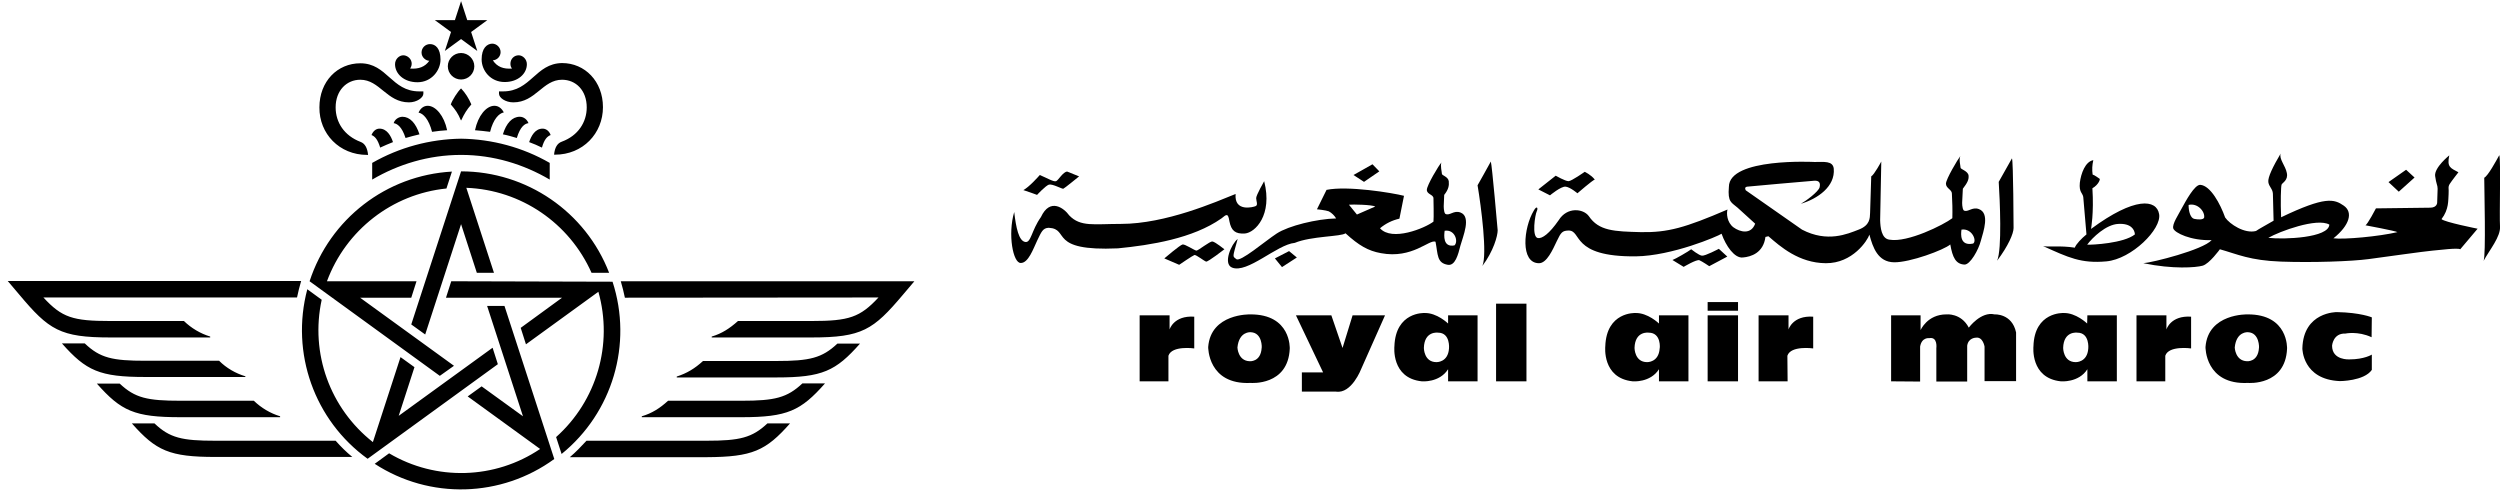
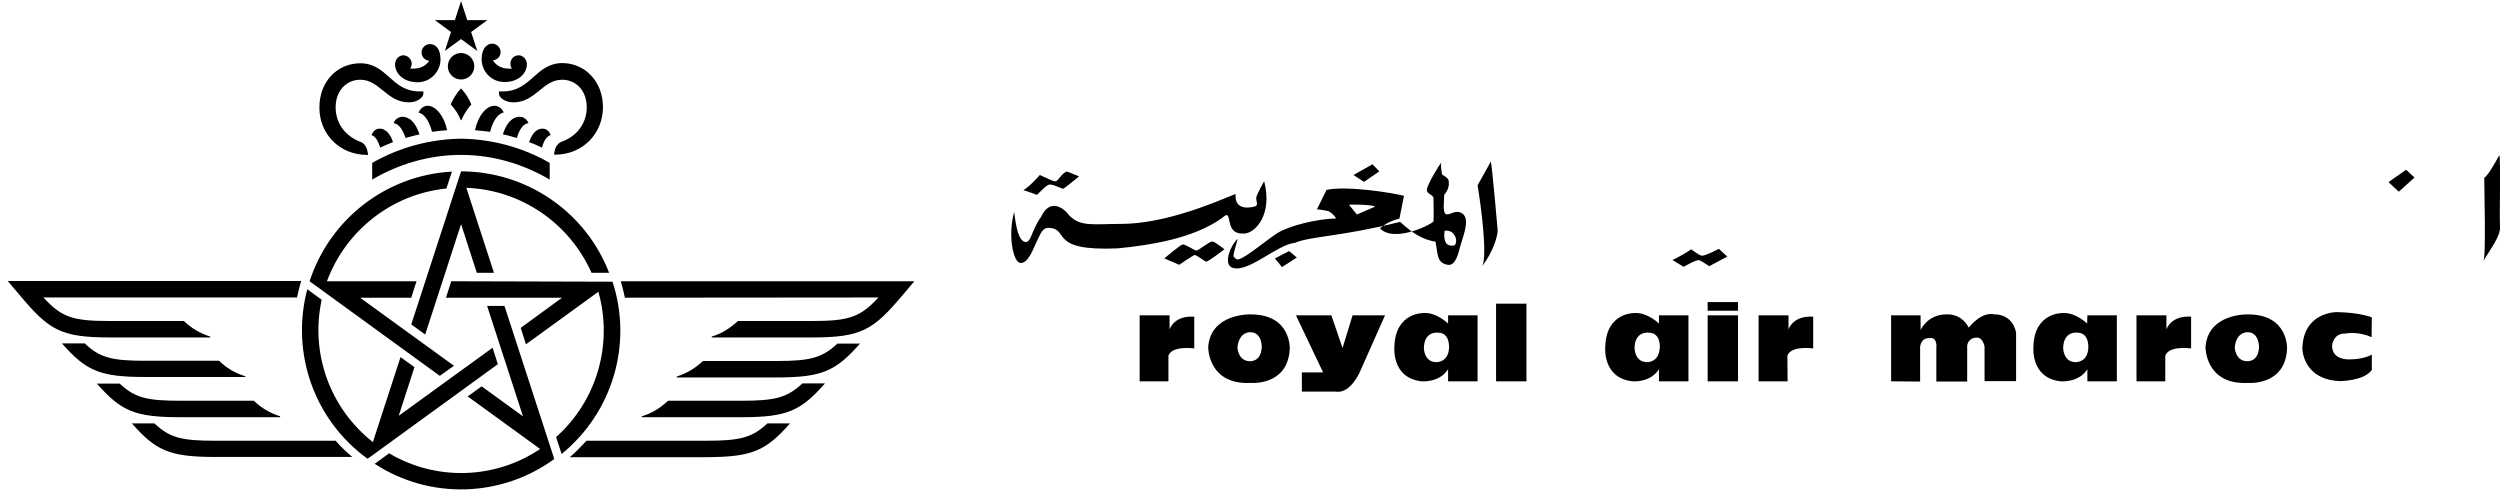
<svg xmlns="http://www.w3.org/2000/svg" id="Calque_1" x="0px" y="0px" viewBox="0 0 109.42 21.47" style="enable-background:new 0 0 109.42 21.47;" xml:space="preserve">
  <g>
    <path d="M16.09,20.08L16.09,20.08l5.7-4.14l-0.23-0.72l-4.11,2.98l0.69-2.13l-0.61-0.44l-1.21,3.72c-1.88-1.48-2.75-3.89-2.24-6.23  l-0.63-0.46C12.71,15.45,13.76,18.4,16.09,20.08 M19.87,16.01l-4.11-2.98H18l0.23-0.72h-3.92c0.83-2.24,2.86-3.82,5.23-4.06  l0.24-0.74c-2.87,0.16-5.34,2.07-6.23,4.8l5.7,4.14L19.87,16.01z M16.07,6.78h0.04c-0.03-0.31-0.14-0.5-0.33-0.57  c-0.71-0.27-1.09-0.85-1.09-1.51c0-0.74,0.48-1.21,1.08-1.21c0.85,0,1.16,0.99,2.13,0.99c0.35,0,0.63-0.21,0.63-0.38V4h-0.18  c-1.22,0-1.4-1.23-2.58-1.23c-1,0-1.79,0.79-1.79,1.93C13.97,5.85,14.85,6.78,16.07,6.78 M4.83,14.77H9.2v-0.04  c-0.43-0.13-0.83-0.37-1.15-0.68H4.83c-1.64,0-2.12-0.15-2.93-1.03H13c0.05-0.24,0.11-0.48,0.18-0.72H0.34l0.5,0.59  C2.14,14.44,2.63,14.77,4.83,14.77 M18.27,3.6c0.62,0,1.01-0.52,1.01-0.99c0-0.49-0.22-0.68-0.46-0.68c-0.2,0-0.37,0.16-0.37,0.37  c0,0.22,0.2,0.36,0.34,0.36C18.6,2.93,18.32,3.03,17.95,3c0.12-0.17,0.08-0.39-0.09-0.51c-0.06-0.04-0.13-0.07-0.21-0.07  c-0.18,0-0.36,0.17-0.36,0.39C17.29,3.23,17.68,3.6,18.27,3.6 M14.69,19.29H9.42c-1.45,0-1.99-0.12-2.66-0.76H5.77  C6.83,19.73,7.42,20,9.43,20h5.99C15.15,19.78,14.91,19.54,14.69,19.29 M12.26,18.26v-0.04c-0.43-0.13-0.83-0.37-1.15-0.68H7.9  c-1.45,0-1.99-0.12-2.66-0.75H4.24c1.06,1.2,1.65,1.47,3.65,1.47L12.26,18.26z M10.74,16.51v-0.04c-0.43-0.13-0.83-0.36-1.15-0.68  H6.37c-1.45,0-1.99-0.12-2.66-0.76H2.71c1.06,1.2,1.65,1.47,3.65,1.47H10.74z M21.64,4.63c-0.36,0-0.72,0.44-0.85,1.07  c0.22,0.02,0.44,0.04,0.66,0.07c0.14-0.56,0.39-0.81,0.6-0.85C21.97,4.76,21.83,4.63,21.64,4.63 M20.18,7.5L18,14.2l0.61,0.44  l1.57-4.83l0.69,2.13h0.75l-1.21-3.72c2.39,0.09,4.51,1.54,5.48,3.72h0.77C25.63,9.27,23.05,7.5,20.18,7.5 M24.06,7.86V7.13  c-1.18-0.68-2.52-1.04-3.88-1.06c-1.37,0.02-2.7,0.38-3.89,1.06v0.73c1.14-0.67,2.47-1.08,3.89-1.08S22.92,7.19,24.06,7.86   M16.64,6.46c0.18-0.08,0.37-0.17,0.56-0.24c-0.09-0.28-0.27-0.59-0.59-0.59c-0.17,0-0.29,0.13-0.35,0.28  C16.41,5.97,16.53,6.1,16.64,6.46 M17.03,19.84L16.4,20.3c2.41,1.57,5.54,1.48,7.86-0.21h0l-2.18-6.7h-0.76l1.57,4.83l-1.81-1.31  l-0.61,0.44l3.17,2.3C21.67,20.98,19.09,21.06,17.03,19.84 M18.91,5.77c0.22-0.03,0.44-0.06,0.66-0.07  c-0.13-0.63-0.5-1.07-0.85-1.07c-0.19,0-0.33,0.13-0.4,0.3C18.52,4.96,18.77,5.22,18.91,5.77 M17.61,5.11  c-0.18,0.01-0.33,0.12-0.38,0.28c0.15,0.02,0.36,0.15,0.52,0.65c0.2-0.06,0.4-0.11,0.61-0.16C18.2,5.39,17.94,5.11,17.61,5.11   M34.58,18.53h-0.99c-0.67,0.63-1.21,0.76-2.66,0.76h-5.26c-0.23,0.25-0.47,0.5-0.73,0.72h5.99C32.93,20,33.52,19.73,34.58,18.53   M19.75,12.31l-0.23,0.72h5.08l-1.81,1.32l0.23,0.72l3.17-2.3c0.65,2.3-0.07,4.77-1.85,6.36l0.24,0.74  c2.23-1.81,3.12-4.81,2.23-7.54L19.75,12.31z M38.45,13.02c-0.81,0.87-1.29,1.03-2.93,1.03H32.3c-0.37,0.33-0.71,0.55-1.15,0.68  v0.04h4.37c2.21,0,2.7-0.33,4-1.87l0.5-0.59H27.17c0.07,0.23,0.13,0.48,0.18,0.72L38.45,13.02L38.45,13.02z M19.47,2.23l0.71-0.52  l0.71,0.52L20.62,1.4l0.71-0.52h-0.88l-0.27-0.83l-0.27,0.83h-0.88l0.71,0.52L19.47,2.23z M36.11,16.78h-0.99  c-0.67,0.63-1.21,0.76-2.66,0.76h-3.22c-0.36,0.33-0.71,0.55-1.15,0.68v0.04h4.37C34.46,18.26,35.05,17.98,36.11,16.78   M37.64,15.04h-0.99c-0.67,0.63-1.21,0.76-2.66,0.76h-3.22c-0.36,0.33-0.71,0.54-1.15,0.68v0.04h4.37  C35.99,16.52,36.58,16.24,37.64,15.04 M24.1,5.91c-0.05-0.15-0.18-0.28-0.35-0.28c-0.33,0-0.5,0.32-0.59,0.59  c0.19,0.07,0.38,0.15,0.56,0.24C23.82,6.1,23.95,5.97,24.1,5.91 M19.73,4.57c0.2,0.23,0.32,0.4,0.44,0.69l0.01,0.01l0.01-0.01  c0.13-0.28,0.24-0.46,0.44-0.69c-0.11-0.26-0.26-0.5-0.45-0.7C20.03,4.01,19.8,4.37,19.73,4.57 M21.84,4v0.1  c0,0.18,0.28,0.38,0.63,0.38c0.97,0,1.28-0.99,2.13-0.99c0.6,0,1.08,0.46,1.08,1.21c0,0.65-0.38,1.24-1.09,1.5  c-0.2,0.07-0.31,0.26-0.34,0.57h0.04c1.22,0,2.1-0.93,2.1-2.08c0-1.13-0.79-1.93-1.79-1.93C23.43,2.78,23.24,4,22.02,4L21.84,4z   M21.08,2.6c0,0.48,0.38,0.99,1.01,0.99c0.59,0,0.97-0.37,0.97-0.78c0-0.22-0.18-0.39-0.36-0.39c-0.2,0-0.36,0.16-0.36,0.37  c0,0.08,0.02,0.15,0.07,0.21c-0.37,0.03-0.65-0.07-0.84-0.36c0.19-0.01,0.34-0.17,0.34-0.36c0-0.2-0.17-0.37-0.37-0.37  C21.31,1.92,21.08,2.11,21.08,2.6 M20.18,2.32c-0.32,0-0.58,0.26-0.58,0.58s0.26,0.58,0.58,0.58s0.58-0.26,0.58-0.58  S20.49,2.32,20.18,2.32 M23.13,5.39c-0.06-0.16-0.21-0.28-0.38-0.28c-0.33,0-0.59,0.28-0.74,0.77c0.21,0.04,0.41,0.1,0.61,0.16  C22.77,5.54,22.97,5.41,23.13,5.39 M51.15,16.69h-1.27V13.8h1.31v0.62c0,0,0.18-0.62,1.08-0.56v1.39c0,0-0.98-0.14-1.13,0.32V16.69  z M78.24,16.69h-1.27V13.8h1.31v0.62c0,0,0.18-0.62,1.08-0.56v1.39c0,0-0.98-0.14-1.13,0.32L78.24,16.69z M54.74,14.54  c0,0-0.51-0.05-0.58,0.67c0,0,0.02,0.58,0.53,0.6c0,0,0.49,0.05,0.53-0.58C55.23,15.23,55.26,14.56,54.74,14.54 M56.45,15.26  c-0.07,1.64-1.71,1.5-1.71,1.5c-1.88,0.09-1.86-1.57-1.86-1.57c0.11-1.48,1.84-1.43,1.84-1.43C56.52,13.75,56.45,15.26,56.45,15.26   M98.39,14.54c0,0-0.51-0.05-0.58,0.67c0,0,0.02,0.58,0.53,0.6c0,0,0.49,0.05,0.53-0.58C98.88,15.23,98.9,14.56,98.39,14.54   M100.1,15.26c-0.07,1.64-1.71,1.5-1.71,1.5c-1.88,0.09-1.86-1.57-1.86-1.57c0.11-1.48,1.84-1.43,1.84-1.43  C100.17,13.75,100.1,15.26,100.1,15.26 M56.72,13.8h1.55l0.49,1.43l0.44-1.43h1.42l-1.04,2.34c0,0-0.42,1.11-1.11,1h-1.49V16.3  h0.93L56.72,13.8z M62.94,14.56c0,0-0.6-0.09-0.62,0.67c0,0,0,0.62,0.55,0.62c0,0,0.51,0.02,0.55-0.6  C63.42,15.26,63.49,14.56,62.94,14.56 M63.38,13.8h1.29v2.89h-1.29v-0.53c-0.38,0.6-1.15,0.53-1.15,0.53  c-1.35-0.14-1.2-1.53-1.2-1.53c0.05-1.52,1.31-1.46,1.31-1.46c0.55-0.02,1.04,0.46,1.04,0.46L63.38,13.8z M72.16,14.56  c0,0-0.6-0.09-0.62,0.67c0,0,0,0.62,0.55,0.62c0,0,0.51,0.02,0.55-0.6C72.65,15.26,72.72,14.56,72.16,14.56 M72.61,13.8h1.29v2.89  h-1.29v-0.53c-0.38,0.6-1.15,0.53-1.15,0.53c-1.35-0.14-1.2-1.53-1.2-1.53c0.05-1.52,1.31-1.46,1.31-1.46  c0.55-0.02,1.04,0.46,1.04,0.46V13.8z M94.78,16.69h-1.27V13.8h1.31v0.62c0,0,0.18-0.62,1.08-0.56v1.39c0,0-0.98-0.14-1.13,0.32  V16.69z M90.92,14.56c0,0-0.6-0.09-0.62,0.67c0,0,0,0.62,0.55,0.62c0,0,0.51,0.02,0.55-0.6C91.4,15.26,91.47,14.56,90.92,14.56   M91.36,13.8h1.29v2.89h-1.29v-0.53c-0.38,0.6-1.16,0.53-1.16,0.53c-1.35-0.14-1.2-1.53-1.2-1.53c0.04-1.52,1.31-1.46,1.31-1.46  c0.55-0.02,1.04,0.46,1.04,0.46L91.36,13.8z M65.48,13.29h1.33v3.4h-1.33V13.29z M74.74,13.8h1.33v2.89h-1.33V13.8z M74.74,13.22  h1.33v0.38h-1.33V13.22z M82.77,16.69V13.8h1.29v0.65c0,0,0.29-0.69,1.13-0.69c0,0,0.64-0.07,0.98,0.58c0,0,0.53-0.72,1.13-0.58  c0,0,0.76-0.05,0.94,0.79l0,2.13h-1.38v-1.51c0,0-0.07-0.44-0.38-0.39c0,0-0.33,0-0.38,0.35v1.57h-1.35v-1.46  c0,0,0.07-0.51-0.31-0.44c0,0-0.33-0.05-0.4,0.37v1.53L82.77,16.69z M103.81,13.89c0,0-0.49-0.21-1.53-0.23  c0,0-1.47-0.02-1.51,1.59c0,0,0,1.36,1.64,1.43c0,0,1.06,0,1.4-0.49v-0.67c0,0-0.33,0.21-0.98,0.21c0,0-0.76,0.05-0.76-0.6  c0,0,0.04-0.55,0.58-0.53c0,0,0.55-0.12,1.15,0.16L103.81,13.89z M55.33,7.93c0,0-0.35,0.61-0.35,0.74c0,0.13,0.09,0.3-0.02,0.35  c-0.11,0.05-0.95,0.27-0.88-0.53c-0.85,0.34-3.05,1.31-5.02,1.31c-1.18,0-1.77,0.14-2.26-0.37c-0.23-0.32-0.84-0.79-1.24,0.07  c-0.42,0.59-0.43,1.14-0.69,1.09c-0.28-0.05-0.4-0.62-0.48-1.31c-0.29,0.98-0.05,2.25,0.29,2.23c0.33,0,0.54-0.61,0.72-0.99  c0.18-0.37,0.24-0.54,0.5-0.55c0.95,0.05-0.05,1.04,3.03,0.9c1.43-0.14,3.28-0.43,4.53-1.31c0.23-0.19,0.29-0.24,0.35,0.13  c0.08,0.4,0.25,0.56,0.68,0.53C54.93,10.18,55.71,9.42,55.33,7.93 M109.39,6.79c-0.15,0.27-0.49,0.9-0.66,0.99  c0,0.46,0.08,3.43-0.03,3.64c0.26-0.48,0.76-1.07,0.72-1.52C109.39,9.45,109.46,7,109.39,6.79 M105.31,7.43l-0.77,0.54l0.45,0.42  l0.69-0.62L105.31,7.43z" />
-     <path d="M96.47,9.53c0.05-0.27-0.29-0.66-0.68-0.56c0,0.3,0.09,0.58,0.25,0.61C96.19,9.61,96.42,9.63,96.47,9.53 M101.95,9.83  c-0.54-0.31-2.19,0.3-2.67,0.58C99.98,10.49,101.93,10.41,101.95,9.83 M107.6,7.54c0,0-0.29,0.37-0.38,0.51  c-0.09,0.15-0.03,0.19-0.05,0.45c-0.02,0.26,0.02,0.66-0.31,1.09c0.12,0.13,1.58,0.42,1.58,0.42l-0.76,0.9  c-0.11-0.07-0.88,0.03-1.22,0.06c-0.34,0.03-2.05,0.27-2.79,0.37c-0.74,0.1-2.46,0.16-3.83,0.11c-1.37-0.05-1.9-0.32-2.68-0.54  c0,0-0.46,0.64-0.76,0.72c-0.29,0.08-1.29,0.16-2.59-0.11c0.4-0.03,2.6-0.58,2.99-1.01c-0.91,0.03-1.62-0.32-1.68-0.51  c-0.06-0.19,0.23-0.61,0.38-0.9c0.16-0.29,0.55-1.02,0.8-1.01c0.45,0.03,0.88,0.84,1.09,1.43c0.2,0.29,0.85,0.72,1.35,0.59  c0.09-0.07,0.55-0.32,0.77-0.45l-0.03-1.18c-0.01-0.22-0.17-0.3-0.2-0.51c-0.03-0.21,0.21-0.69,0.54-1.25  c-0.08,0.24,0.21,0.53,0.27,0.85c0.07,0.32-0.2,0.43-0.23,0.51c-0.03,0.08-0.05,0.76-0.02,1.43c1.94-0.93,2.32-0.8,2.74-0.51  c0.42,0.29,0.26,0.86-0.45,1.43c0.46,0.06,2-0.08,2.8-0.27c-0.06-0.05-1.4-0.3-1.4-0.3c0.09-0.03,0.46-0.74,0.46-0.74l2.37-0.03  c0.31,0,0.31-0.22,0.31-0.22l0.02-0.61c0-0.16-0.06-0.19-0.11-0.56c-0.04-0.37,0.62-0.9,0.62-0.9  C107.09,7.32,107.25,7.35,107.6,7.54 M93.44,10.26c-0.01-0.21-0.17-0.49-0.72-0.46c-0.54,0.02-1.14,0.6-1.37,0.91  C91.57,10.72,92.95,10.65,93.44,10.26 M91.59,7.64c0.1,0.03,0.25,0.15,0.3,0.18c0.05,0-0.03,0.26-0.31,0.42  c0.07,1.1-0.06,1.78-0.06,1.78c1.92-1.42,2.87-1.3,2.98-0.65c0.12,0.65-1.2,1.97-2.31,2.07c-1.11,0.1-1.66-0.17-2.77-0.67  c0.21,0.05,0.76-0.03,1.39,0.07c0.05-0.15,0.3-0.41,0.51-0.58l-0.14-1.64C91.15,8.44,90.99,8.42,91.03,8  c0.05-0.41,0.24-0.93,0.59-0.99C91.57,7.22,91.56,7.43,91.59,7.64 M88.06,6.93C88,7.04,87.48,7.96,87.48,7.96  c0.05,0.78,0.15,2.95-0.07,3.45c0.49-0.65,0.72-1.19,0.72-1.43C88.13,9.98,88.12,7.06,88.06,6.93 M85.85,10.05  c-0.03,0.21-0.07,0.73,0.51,0.61C86.54,10.54,86.31,9.98,85.85,10.05 M85.81,7.34c0,0.07,0.32,0.14,0.35,0.34  c0.02,0.19-0.06,0.33-0.25,0.58l-0.03,0.59c0,0-0.01,0.27,0.07,0.36c0.18,0.1,0.36-0.17,0.66-0.06c0.49,0.18,0.2,0.98,0.09,1.38  c-0.1,0.4-0.47,1.06-0.72,1.05c-0.38-0.02-0.52-0.31-0.62-0.88c-0.28,0.24-1.76,0.79-2.46,0.78c-0.71-0.01-0.93-0.65-1.08-1.21  c-0.08,0.25-0.73,1.26-1.91,1.25c-1.18-0.01-1.99-0.73-2.51-1.18l-0.13,0.03c-0.09,0.7-0.63,0.87-0.99,0.9  c-0.36,0.04-0.74-0.5-0.93-1.04c-0.16,0.11-2.17,0.97-3.75,0.99c-2.88,0.03-2.34-1.15-2.96-1.13c-0.26,0.01-0.32,0.08-0.5,0.46  c-0.18,0.38-0.44,0.97-0.78,0.97c-0.83,0-0.68-1.55-0.23-2.3c0.14-0.25,0.2-0.11,0.13,0.03c-0.07,0.14-0.23,1.12,0.05,1.17  c0.19,0.03,0.5-0.19,0.91-0.78c0.37-0.6,1.08-0.51,1.32-0.18c0.44,0.65,1.11,0.67,2.28,0.7c1.18,0.02,1.93-0.19,3.79-0.99  c-0.05,0.16-0.03,0.56,0.26,0.78c0.29,0.21,0.77,0.33,0.95-0.16l-0.77-0.7c-0.26-0.23-0.44-0.23-0.38-0.91  c0-1.29,3.75-1.09,3.75-1.09c0.41,0,0.8-0.06,0.84,0.29c0.07,0.79-0.71,1.32-1.44,1.54c0.22-0.12,0.77-0.53,0.82-0.72  c0.05-0.21-0.03-0.3-0.23-0.29c-0.21,0.01-2.94,0.26-2.94,0.26c-0.15,0.02-0.06,0.16-0.06,0.16l2.46,1.72  c1.11,0.58,1.99,0.19,2.48,0c0.5-0.19,0.49-0.5,0.5-0.73l0.05-1.6c0.13-0.07,0.44-0.65,0.44-0.65l-0.05,2.57  c0.01,0.3,0.05,0.81,0.41,0.85c0.79,0.14,2.37-0.65,2.75-0.94c0.01-0.36,0-0.72-0.02-1.08c0-0.17-0.26-0.23-0.26-0.43  c0-0.2,0.52-1.07,0.63-1.21C85.73,6.98,85.81,7.27,85.81,7.34 M68.09,7.69l-0.76,0.6l0.51,0.26c0,0,0.49-0.41,0.69-0.38  c0.21,0.03,0.51,0.29,0.51,0.29s0.67-0.58,0.76-0.6c-0.16-0.21-0.44-0.34-0.44-0.34s-0.58,0.41-0.71,0.41  C68.51,7.93,68.09,7.69,68.09,7.69" />
-     <path d="M74.02,10.91c-0.11,0.09-0.7,0.43-0.82,0.47l0.49,0.3c0,0,0.57-0.34,0.69-0.29c0.12,0.05,0.43,0.26,0.43,0.26l0.79-0.42  l-0.37-0.34c0,0-0.6,0.32-0.74,0.3C74.36,11.18,74.02,10.91,74.02,10.91 M65.25,7.07c-0.06,0.12-0.58,1.04-0.58,1.04  c0.16,0.96,0.43,3.03,0.21,3.53c0.49-0.65,0.67-1.32,0.67-1.56C65.55,10.07,65.3,7.2,65.25,7.07 M59.39,9.39l0.8-0.35  c-0.12-0.08-1-0.1-1.15-0.08L59.39,9.39z M63.23,10.1c-0.03,0.2-0.08,0.74,0.43,0.64C63.84,10.57,63.68,10.03,63.23,10.1   M56.67,10.63c-0.78,0.07-2.08,1.36-2.75,1.08c-0.4-0.17-0.03-1.03,0.25-1.25c-0.23,0.84-0.23,0.74-0.06,0.88  c0.17,0.15,1.25-0.78,1.77-1.12c0.52-0.34,1.76-0.64,2.6-0.66c-0.08-0.13-0.19-0.24-0.32-0.31c-0.12-0.05-0.52-0.09-0.52-0.09  l0.42-0.85c0.93-0.19,2.88,0.13,3.39,0.26l-0.2,1c-0.31,0.07-0.6,0.21-0.85,0.42c0.52,0.59,1.96,0,2.34-0.29  c0.02-0.16,0-1.02,0-1.02c0-0.17-0.29-0.17-0.29-0.37c0-0.2,0.52-1.07,0.64-1.2c-0.06,0.13,0.02,0.43,0.02,0.5  c0,0.07,0.27,0.12,0.3,0.32c0.02,0.19-0.01,0.36-0.2,0.6l-0.02,0.47c0,0-0.01,0.28,0.07,0.36c0.19,0.1,0.36-0.17,0.66-0.06  c0.49,0.18,0.11,1.05,0,1.45c-0.1,0.4-0.23,0.89-0.55,0.84c-0.49-0.08-0.43-0.45-0.54-1.01c-0.27-0.12-1.01,0.76-2.39,0.5  c-0.56-0.1-0.97-0.34-1.55-0.87C58.71,10.36,57.39,10.33,56.67,10.63" />
+     <path d="M74.02,10.91c-0.11,0.09-0.7,0.43-0.82,0.47l0.49,0.3c0,0,0.57-0.34,0.69-0.29c0.12,0.05,0.43,0.26,0.43,0.26l0.79-0.42  l-0.37-0.34c0,0-0.6,0.32-0.74,0.3C74.36,11.18,74.02,10.91,74.02,10.91 M65.25,7.07c-0.06,0.12-0.58,1.04-0.58,1.04  c0.16,0.96,0.43,3.03,0.21,3.53c0.49-0.65,0.67-1.32,0.67-1.56C65.55,10.07,65.3,7.2,65.25,7.07 M59.39,9.39l0.8-0.35  c-0.12-0.08-1-0.1-1.15-0.08L59.39,9.39z M63.23,10.1c-0.03,0.2-0.08,0.74,0.43,0.64C63.84,10.57,63.68,10.03,63.23,10.1   M56.67,10.63c-0.78,0.07-2.08,1.36-2.75,1.08c-0.4-0.17-0.03-1.03,0.25-1.25c-0.23,0.84-0.23,0.74-0.06,0.88  c0.17,0.15,1.25-0.78,1.77-1.12c0.52-0.34,1.76-0.64,2.6-0.66c-0.08-0.13-0.19-0.24-0.32-0.31c-0.12-0.05-0.52-0.09-0.52-0.09  l0.42-0.85c0.93-0.19,2.88,0.13,3.39,0.26l-0.2,1c-0.31,0.07-0.6,0.21-0.85,0.42c0.52,0.59,1.96,0,2.34-0.29  c0.02-0.16,0-1.02,0-1.02c0-0.17-0.29-0.17-0.29-0.37c0-0.2,0.52-1.07,0.64-1.2c-0.06,0.13,0.02,0.43,0.02,0.5  c0,0.07,0.27,0.12,0.3,0.32c0.02,0.19-0.01,0.36-0.2,0.6l-0.02,0.47c0,0-0.01,0.28,0.07,0.36c0.19,0.1,0.36-0.17,0.66-0.06  c0.49,0.18,0.11,1.05,0,1.45c-0.1,0.4-0.23,0.89-0.55,0.84c-0.49-0.08-0.43-0.45-0.54-1.01c-0.56-0.1-0.97-0.34-1.55-0.87C58.71,10.36,57.39,10.33,56.67,10.63" />
    <path d="M60.07,7.19l-0.83,0.47l0.46,0.3l0.67-0.46L60.07,7.19z M46.71,7.51l0.52,0.21c0,0-0.65,0.53-0.69,0.54  c-0.05,0.02-0.47-0.22-0.63-0.18c-0.15,0.05-0.52,0.45-0.52,0.45s-0.49-0.18-0.6-0.21c0.26-0.14,0.65-0.58,0.72-0.66  c0.31,0.13,0.61,0.31,0.71,0.27C46.31,7.91,46.53,7.51,46.71,7.51 M52.36,10.97c0.09,0,0.59-0.42,0.71-0.4  c0.12,0.02,0.52,0.34,0.52,0.34s-0.72,0.56-0.8,0.54c-0.08-0.02-0.43-0.3-0.51-0.29c-0.07,0.02-0.67,0.43-0.67,0.43l-0.65-0.28  c0,0,0.69-0.59,0.8-0.61C51.86,10.68,52.25,10.94,52.36,10.97 M56.42,10.99l-0.62,0.32l0.31,0.38l0.65-0.42L56.42,10.99z" />
  </g>
</svg>